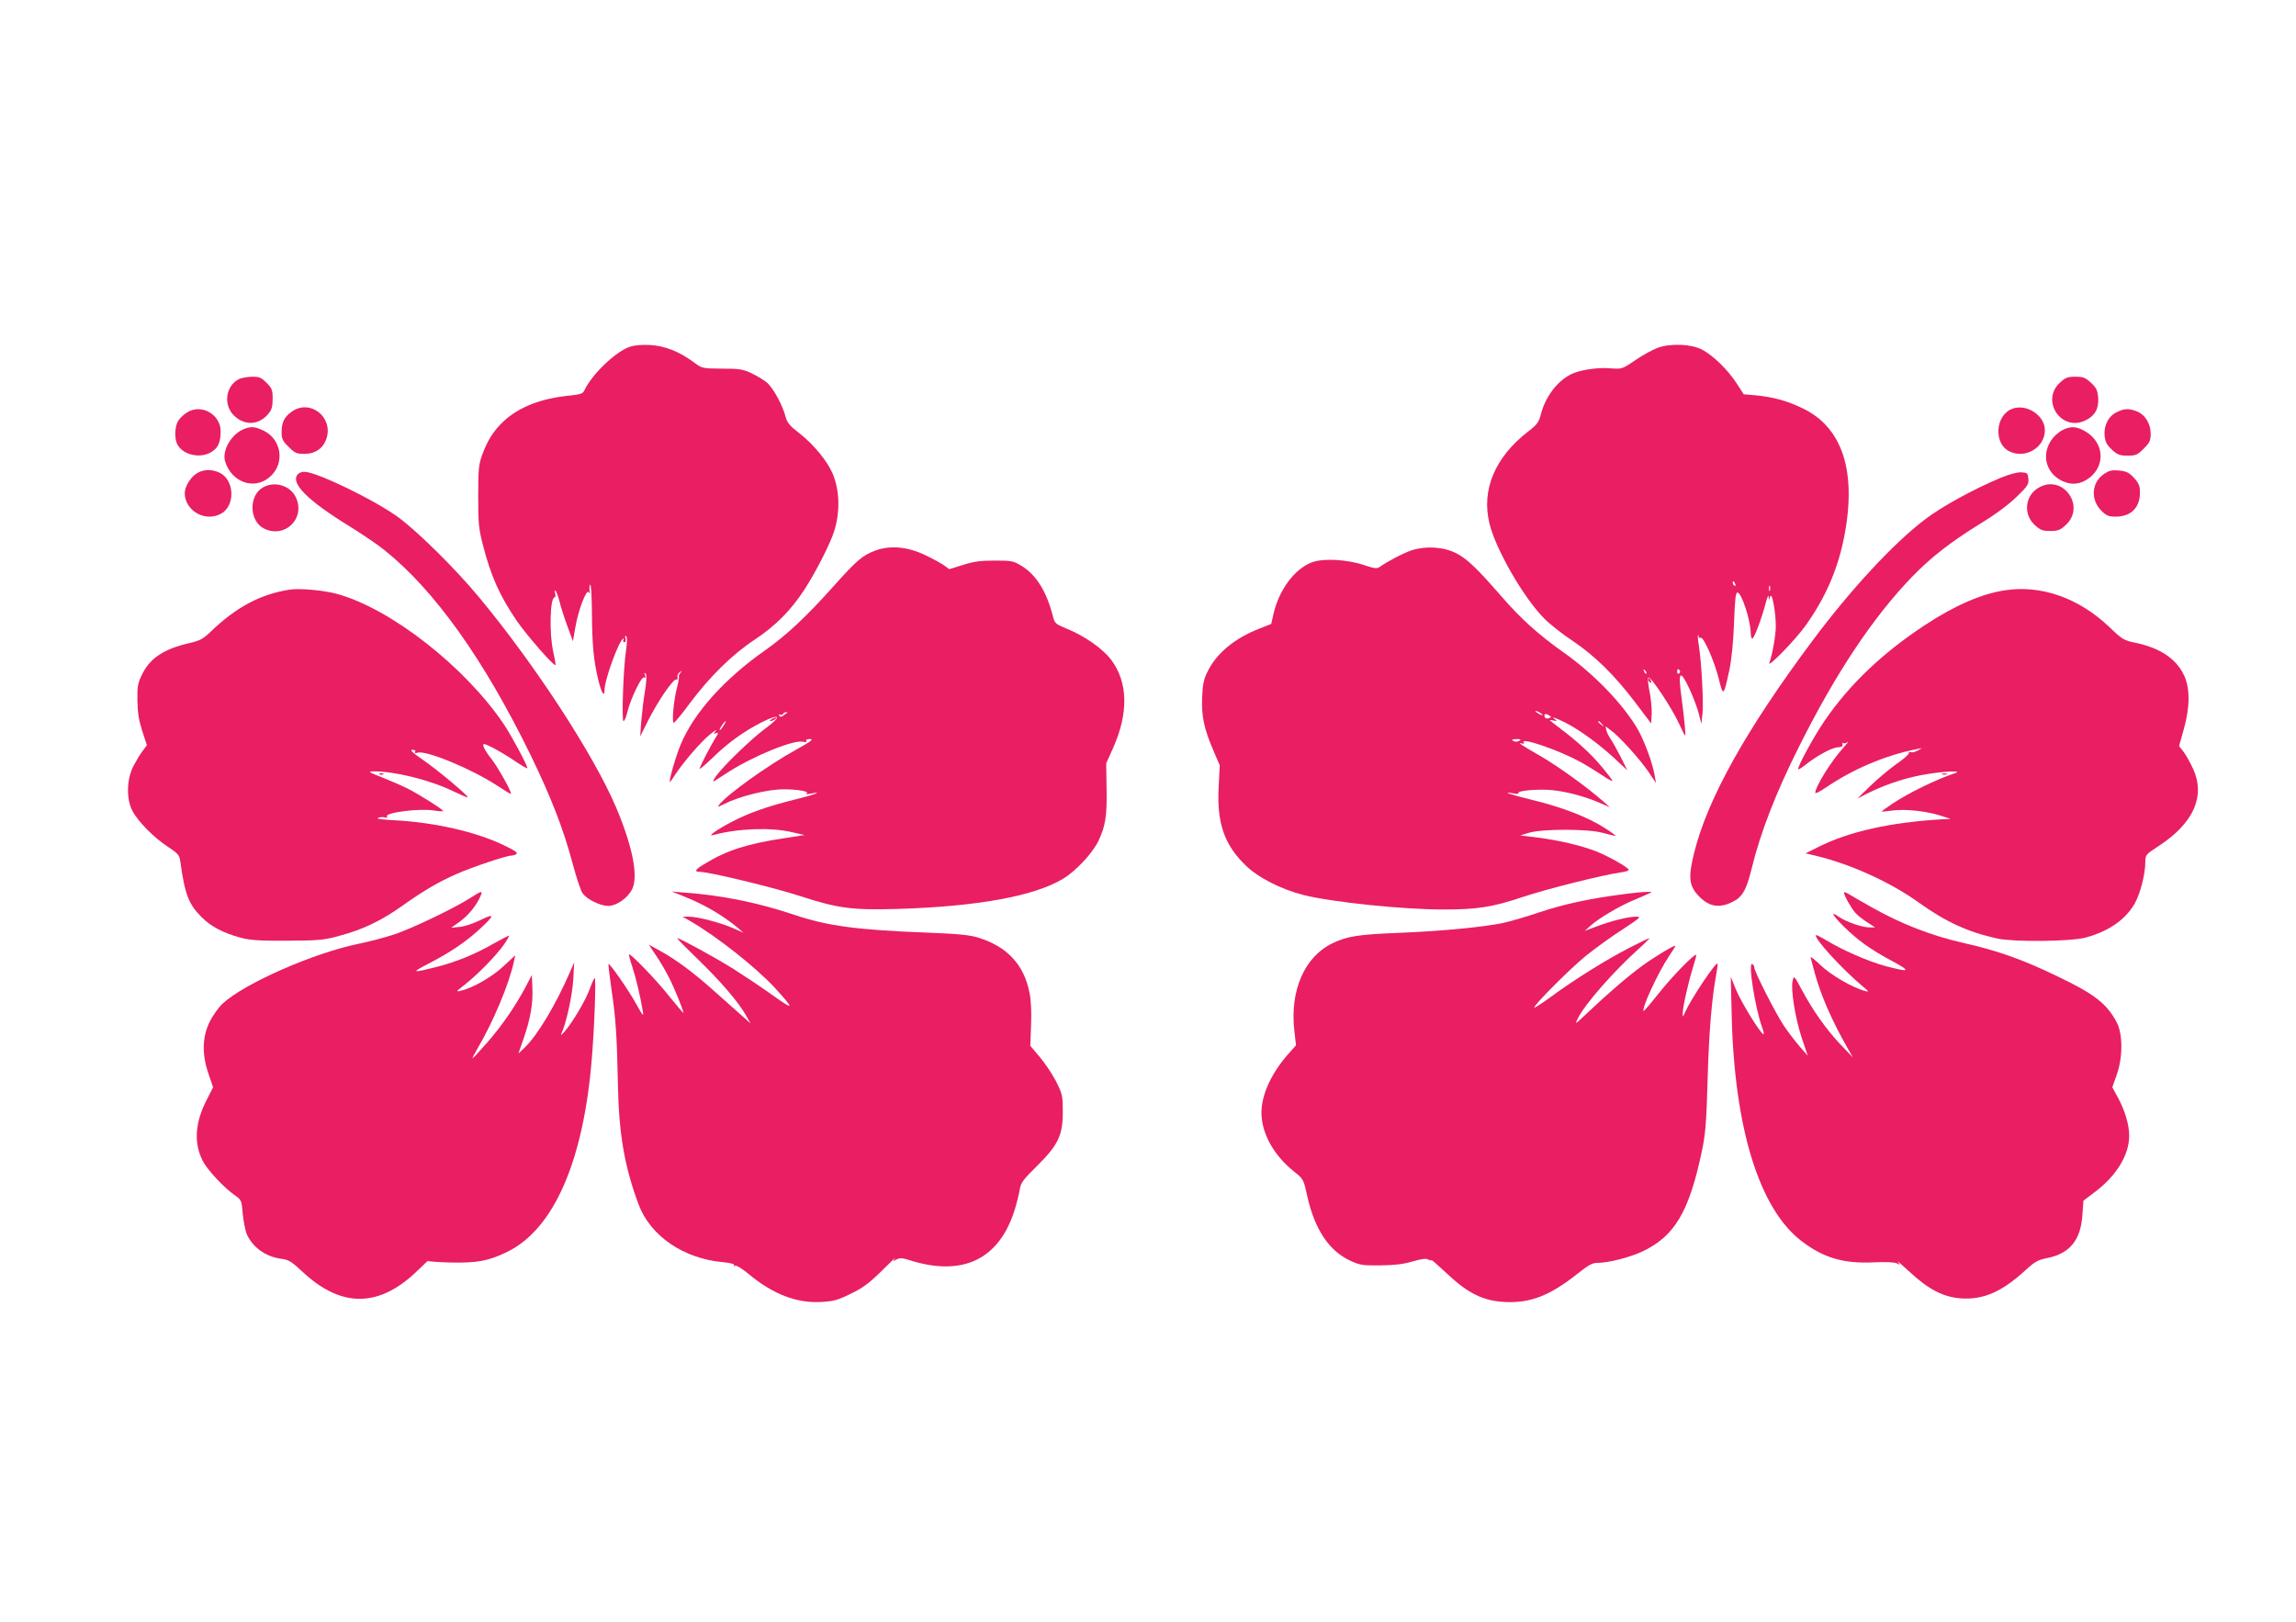
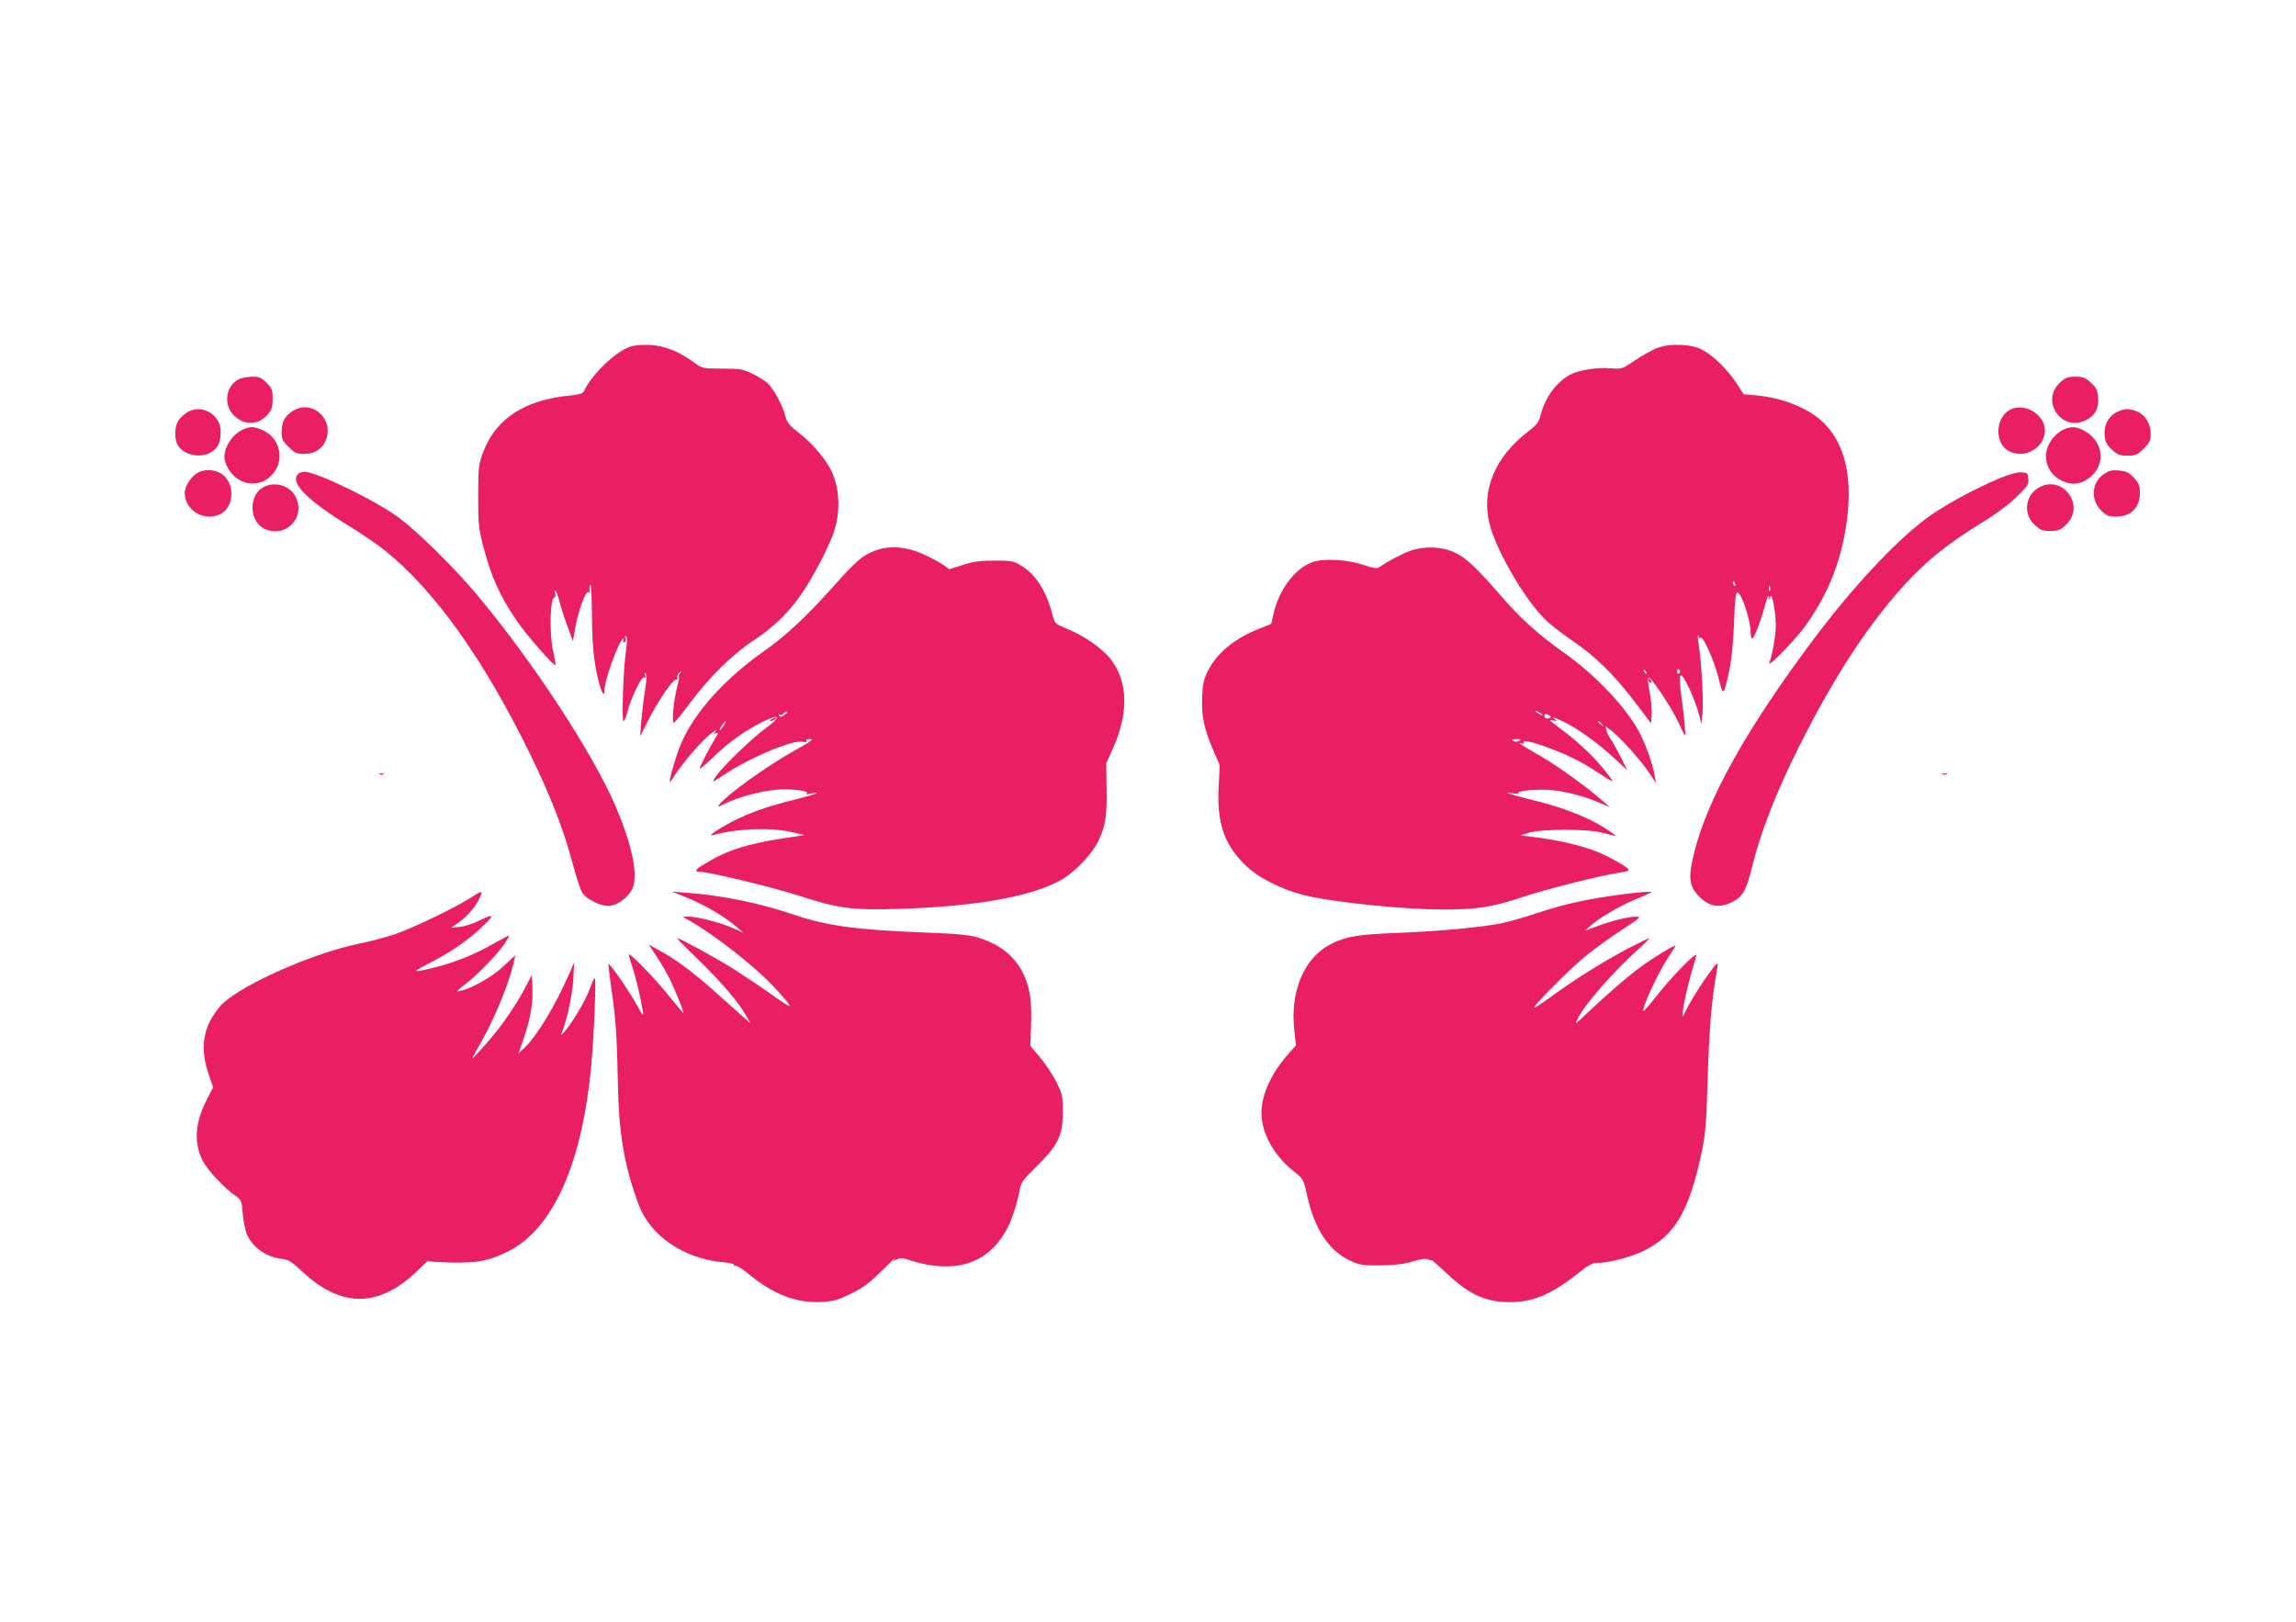
<svg xmlns="http://www.w3.org/2000/svg" version="1.0" width="1280pt" height="904pt" viewBox="0 0 1280 904" preserveAspectRatio="xMidYMid meet">
  <g transform="translate(0,904) scale(0.1,-0.1)" fill="#e91e63" stroke="none">
    <path d="M3506 7105 c-81 -31 -208 -155 -248 -241 -8 -18 -22 -23 -80 -29 -161 -15 -285 -64 -370 -143 -56 -53 -88 -102 -120 -188 -19 -52 -22 -79 -22 -229 0 -153 2 -180 27 -276 44 -172 93 -280 188 -420 56 -81 207 -254 215 -246 3 2 -3 34 -11 70 -24 103 -19 307 7 307 5 0 6 10 3 23 -5 14 -4 19 3 12 5 -5 14 -31 21 -57 6 -26 25 -87 43 -135 l32 -88 13 75 c16 97 62 217 75 199 7 -10 8 -8 5 7 -2 12 -1 28 3 35 5 7 9 -64 10 -157 1 -177 9 -265 36 -377 17 -68 34 -97 34 -55 0 59 84 288 106 288 3 0 2 -4 -1 -10 -3 -5 -1 -10 6 -10 7 0 9 8 6 21 -4 14 -2 18 4 12 6 -6 6 -34 -1 -79 -15 -98 -25 -394 -14 -394 5 0 15 22 21 49 18 75 80 204 94 195 9 -5 10 -2 5 12 -5 13 -4 16 3 9 7 -7 6 -37 -3 -95 -8 -47 -17 -123 -21 -170 l-6 -85 45 90 c56 110 139 231 156 227 7 -2 10 3 7 12 -3 8 2 20 11 28 15 11 15 11 5 -3 -7 -9 -11 -18 -8 -20 2 -3 -2 -29 -10 -59 -20 -74 -31 -204 -18 -199 6 2 46 51 89 109 111 149 239 274 361 354 116 77 202 163 278 280 55 85 122 213 155 296 45 114 45 249 1 352 -30 69 -105 160 -180 219 -57 44 -72 61 -81 94 -16 65 -70 163 -104 192 -17 14 -56 38 -86 52 -48 23 -68 26 -165 26 -109 1 -111 1 -155 34 -84 62 -165 94 -249 98 -50 2 -89 -2 -115 -12z" />
    <path d="M9241 7101 c-29 -11 -86 -42 -126 -70 -72 -49 -73 -49 -139 -44 -70 6 -173 -10 -219 -34 -78 -40 -143 -127 -168 -227 -10 -39 -21 -54 -69 -91 -186 -143 -263 -327 -216 -515 36 -145 190 -412 304 -527 31 -32 104 -89 160 -126 123 -83 233 -190 350 -345 l87 -115 3 54 c1 30 -4 86 -12 124 -8 39 -11 74 -6 78 10 11 131 -170 170 -256 17 -37 32 -67 34 -67 5 0 -4 95 -20 214 -20 146 -8 158 45 45 21 -46 45 -109 52 -139 l14 -55 6 55 c7 57 -5 287 -20 381 -5 29 -7 56 -5 58 2 2 4 -1 4 -8 0 -7 5 -9 10 -6 16 10 77 -129 102 -229 25 -101 27 -99 59 49 12 57 22 153 26 261 5 133 9 171 19 171 23 0 73 -154 74 -224 0 -18 4 -33 9 -33 10 0 53 114 75 200 8 30 15 46 16 35 l1 -20 8 20 c10 26 31 -87 31 -166 0 -50 -19 -158 -36 -204 -12 -33 142 125 200 205 110 153 179 310 215 487 75 370 -5 621 -232 728 -85 41 -160 61 -256 71 l-70 6 -40 62 c-48 74 -131 155 -192 187 -63 32 -175 36 -248 10z m433 -1317 c3 -8 2 -12 -4 -9 -6 3 -10 10 -10 16 0 14 7 11 14 -7z m193 -36 c-3 -7 -5 -2 -5 12 0 14 2 19 5 13 2 -7 2 -19 0 -25z m-689 -463 c-3 -3 -9 2 -12 12 -6 14 -5 15 5 6 7 -7 10 -15 7 -18z m187 16 c3 -5 1 -12 -5 -16 -5 -3 -10 1 -10 9 0 18 6 21 15 7z" />
    <path d="M1329 6925 c-71 -38 -84 -142 -26 -200 59 -59 139 -56 192 7 20 24 25 41 25 85 0 49 -4 59 -34 89 -30 30 -40 34 -82 34 -27 -1 -61 -7 -75 -15z" />
    <path d="M11484 6907 c-109 -100 7 -275 141 -211 54 25 77 67 72 128 -4 42 -10 55 -41 83 -30 28 -43 33 -86 33 -43 0 -56 -5 -86 -33z" />
    <path d="M1629 6747 c-43 -29 -59 -60 -59 -116 0 -37 5 -49 39 -82 35 -35 44 -39 89 -39 60 0 104 31 122 85 39 119 -89 221 -191 152z" />
    <path d="M11215 6760 c-91 -37 -101 -191 -15 -235 89 -46 200 19 200 117 0 84 -106 151 -185 118z" />
    <path d="M1043 6741 c-18 -11 -40 -32 -49 -46 -20 -31 -23 -100 -5 -133 31 -58 127 -80 189 -42 38 23 52 54 52 116 0 94 -108 155 -187 105z" />
    <path d="M11800 6742 c-47 -23 -72 -74 -67 -132 4 -35 13 -51 41 -77 31 -28 43 -33 87 -33 46 0 55 4 90 39 33 33 39 45 39 82 0 56 -30 106 -75 125 -45 18 -72 18 -115 -4z" />
    <path d="M1355 6646 c-67 -29 -118 -119 -100 -178 36 -118 164 -162 250 -86 86 75 65 212 -39 259 -48 22 -70 23 -111 5z" />
    <path d="M11505 6646 c-17 -7 -43 -28 -58 -45 -70 -84 -47 -195 49 -242 54 -25 102 -20 152 17 92 71 81 198 -22 259 -48 28 -77 30 -121 11z" />
    <path d="M1095 6400 c-34 -22 -65 -74 -65 -108 0 -98 111 -163 200 -117 83 43 79 189 -6 230 -44 21 -93 19 -129 -5z" />
    <path d="M11730 6398 c-70 -47 -77 -143 -15 -205 28 -28 40 -33 80 -33 85 0 135 50 135 134 0 38 -6 52 -33 82 -28 30 -42 37 -83 41 -40 4 -55 0 -84 -19z" />
    <path d="M1662 6398 c-48 -48 50 -147 290 -294 68 -42 155 -101 193 -132 278 -223 552 -607 811 -1137 117 -240 187 -421 238 -615 20 -74 44 -146 54 -160 25 -34 98 -70 143 -70 47 0 110 45 134 95 34 74 1 239 -92 458 -125 292 -451 793 -762 1167 -126 153 -335 360 -446 443 -127 95 -460 257 -528 257 -13 0 -28 -5 -35 -12z" />
    <path d="M11155 6377 c-149 -62 -329 -160 -424 -233 -172 -130 -412 -388 -626 -675 -369 -494 -585 -880 -660 -1182 -33 -132 -29 -180 17 -233 59 -67 118 -80 194 -43 57 27 80 67 109 186 49 202 135 423 266 684 203 406 410 717 628 943 109 112 211 191 381 297 84 51 161 108 203 150 61 59 68 70 65 100 -3 31 -6 34 -38 36 -21 2 -66 -10 -115 -30z" />
    <path d="M1468 6324 c-82 -44 -80 -187 3 -230 114 -58 232 53 180 170 -29 68 -117 96 -183 60z" />
    <path d="M11363 6320 c-75 -45 -84 -148 -19 -207 30 -28 43 -33 86 -33 43 0 56 5 86 33 116 106 -19 289 -153 207z" />
    <path d="M4883 5972 c-72 -26 -106 -54 -236 -200 -154 -172 -264 -274 -377 -354 -228 -159 -401 -350 -475 -528 -27 -63 -69 -210 -60 -210 1 0 15 19 30 43 47 71 141 180 192 222 26 21 41 31 33 20 -14 -17 -13 -18 2 -12 15 5 14 0 -6 -31 -27 -44 -86 -158 -86 -168 0 -4 33 24 73 62 87 85 177 149 276 199 101 50 111 32 19 -35 -79 -58 -239 -213 -278 -269 -13 -19 -17 -31 -9 -26 7 5 43 28 79 51 143 91 366 182 417 169 16 -4 22 -2 18 5 -4 6 5 10 22 10 21 0 3 -14 -82 -61 -155 -86 -375 -243 -425 -304 -13 -16 -10 -15 25 2 89 45 243 83 335 83 76 0 143 -12 128 -22 -8 -6 0 -7 22 -2 78 15 15 -8 -96 -35 -148 -37 -247 -72 -344 -122 -84 -44 -141 -85 -104 -74 136 37 323 44 439 16 l70 -16 -116 -18 c-199 -30 -317 -67 -436 -140 -57 -33 -66 -47 -32 -47 51 0 408 -86 559 -135 212 -69 291 -79 540 -72 446 13 765 71 926 168 73 44 165 143 198 212 39 83 48 139 45 292 l-2 140 37 82 c89 198 85 371 -11 497 -46 60 -147 131 -243 170 -66 27 -70 31 -80 70 -35 138 -92 230 -174 281 -46 28 -55 30 -150 30 -79 0 -118 -5 -177 -24 l-77 -24 -30 22 c-17 12 -65 38 -107 58 -96 45 -190 54 -272 25z m-494 -905 c-2 -1 -11 -8 -21 -15 -12 -10 -18 -10 -24 -1 -4 7 -3 9 4 5 6 -3 13 -2 17 4 3 5 11 10 17 10 6 0 9 -1 7 -3z m-355 -72 c-9 -14 -18 -25 -21 -25 -5 0 5 18 20 38 17 22 18 13 1 -13z" />
    <path d="M7869 5972 c-49 -17 -128 -58 -180 -94 -13 -9 -32 -6 -85 12 -95 32 -228 39 -291 15 -97 -37 -184 -155 -214 -290 l-12 -53 -68 -27 c-135 -53 -235 -135 -285 -235 -23 -45 -29 -72 -32 -145 -5 -105 10 -177 63 -300 l35 -81 -6 -119 c-11 -200 30 -322 148 -437 69 -69 201 -136 324 -167 159 -40 550 -81 781 -81 190 0 272 13 443 70 134 45 447 123 547 137 24 3 43 9 43 14 0 12 -109 74 -181 103 -86 33 -204 61 -327 77 l-97 12 50 15 c75 22 331 22 411 -1 34 -9 66 -17 70 -17 5 0 -22 21 -61 45 -91 59 -238 116 -400 155 -120 29 -184 51 -107 37 19 -4 31 -3 27 2 -8 14 116 24 191 16 80 -8 183 -36 261 -70 l58 -25 -40 35 c-85 75 -240 187 -338 245 -121 70 -140 83 -114 76 12 -4 16 -2 11 5 -19 32 199 -44 316 -108 36 -20 91 -54 124 -76 32 -22 57 -35 55 -29 -2 6 -28 40 -58 76 -57 69 -139 145 -233 215 -32 24 -58 45 -58 46 0 2 10 1 23 -2 18 -4 19 -3 7 6 -28 20 0 11 58 -18 80 -41 184 -117 271 -197 l73 -68 -37 75 c-21 40 -46 86 -57 101 -10 15 -21 37 -23 48 l-4 21 28 -21 c45 -31 162 -161 210 -231 l43 -64 -7 40 c-11 68 -55 187 -91 253 -79 140 -245 314 -420 437 -138 98 -235 185 -345 312 -135 155 -190 208 -251 239 -70 36 -169 42 -249 16z m731 -918 c0 -2 -9 0 -20 6 -11 6 -20 13 -20 16 0 2 9 0 20 -6 11 -6 20 -13 20 -16z m38 -3 c11 -7 11 -9 -1 -14 -16 -6 -27 0 -27 15 0 10 11 10 28 -1z m293 -48 c13 -16 12 -17 -3 -4 -10 7 -18 15 -18 17 0 8 8 3 21 -13z m-460 -92 c-8 -5 -20 -7 -28 -4 -21 8 -15 13 15 13 20 0 23 -3 13 -9z" />
-     <path d="M1615 5753 c-162 -25 -298 -97 -440 -234 -43 -41 -60 -50 -119 -64 -141 -32 -219 -83 -263 -173 -25 -50 -28 -67 -27 -147 1 -68 8 -110 27 -170 l26 -79 -23 -31 c-13 -16 -36 -55 -52 -85 -38 -74 -41 -182 -6 -250 31 -59 121 -151 199 -201 51 -33 63 -47 67 -73 26 -191 47 -245 119 -318 53 -53 122 -89 217 -115 52 -14 103 -18 260 -17 176 1 204 3 291 27 129 34 232 83 348 165 116 83 211 139 309 181 83 37 275 101 300 101 9 0 23 4 31 9 10 7 -9 20 -70 49 -152 74 -384 127 -603 139 -78 4 -112 9 -98 14 12 5 30 5 39 2 10 -4 14 -2 10 5 -14 22 180 47 261 34 28 -5 52 -6 52 -3 0 9 -136 94 -199 126 -30 15 -93 42 -140 61 -77 30 -82 33 -49 34 118 1 315 -48 443 -110 44 -21 81 -37 83 -35 7 6 -171 155 -250 209 -59 41 -76 56 -59 56 14 0 20 -4 15 -11 -4 -7 0 -9 14 -5 47 15 301 -90 443 -183 41 -27 75 -48 77 -46 7 7 -70 145 -108 194 -23 28 -43 61 -45 71 -3 18 1 17 54 -9 32 -17 88 -50 124 -75 37 -25 67 -42 67 -38 0 16 -88 180 -130 243 -217 322 -630 645 -930 728 -72 20 -211 33 -265 24z" />
-     <path d="M11175 5749 c-130 -20 -279 -85 -446 -195 -235 -155 -419 -330 -557 -532 -60 -87 -155 -262 -147 -270 2 -3 21 9 42 26 65 51 147 95 178 96 21 1 29 5 27 16 -2 8 0 12 4 8 4 -4 14 -2 23 5 9 6 -2 -8 -24 -33 -67 -74 -155 -216 -155 -250 0 -5 26 7 58 29 152 104 332 180 507 215 l30 6 -24 -14 c-14 -8 -31 -12 -38 -9 -8 3 -13 1 -11 -5 2 -6 -30 -34 -71 -62 -40 -29 -106 -84 -145 -122 l-71 -69 72 36 c98 47 209 83 318 100 98 16 200 20 155 5 -98 -31 -264 -112 -351 -171 -33 -22 -59 -41 -59 -43 0 -1 28 1 62 6 71 9 188 -3 270 -30 l53 -17 -45 -2 c-290 -17 -522 -68 -694 -155 l-70 -35 55 -13 c194 -46 417 -147 577 -262 149 -107 274 -164 437 -200 93 -20 413 -17 494 6 131 36 224 102 275 195 29 54 56 161 56 226 0 39 2 42 76 90 194 127 260 277 190 430 -15 32 -38 74 -52 93 l-26 33 26 92 c35 123 36 231 2 302 -43 92 -134 153 -268 181 -68 14 -76 19 -148 88 -171 163 -381 237 -585 205z" />
    <path d="M9190 5251 c0 -6 4 -13 10 -16 6 -3 7 1 4 9 -7 18 -14 21 -14 7z" />
    <path d="M4300 5030 c-8 -5 -10 -10 -5 -10 6 0 17 5 25 10 8 5 11 10 5 10 -5 0 -17 -5 -25 -10z" />
    <path d="M2118 4723 c7 -3 16 -2 19 1 4 3 -2 6 -13 5 -11 0 -14 -3 -6 -6z" />
    <path d="M10828 4723 c6 -2 18 -2 25 0 6 3 1 5 -13 5 -14 0 -19 -2 -12 -5z" />
    <path d="M2620 4033 c-90 -57 -327 -171 -425 -203 -49 -16 -137 -39 -195 -51 -250 -51 -635 -220 -757 -332 -24 -22 -57 -68 -74 -103 -42 -85 -44 -183 -6 -292 l25 -73 -38 -75 c-63 -124 -70 -236 -20 -335 26 -51 118 -149 176 -190 40 -28 41 -29 47 -103 4 -42 14 -93 22 -114 32 -74 104 -127 192 -139 42 -5 58 -15 121 -74 218 -203 429 -199 644 12 32 31 56 54 54 50 -2 -3 55 -7 127 -9 148 -3 211 9 314 59 259 126 425 502 472 1074 15 177 25 461 16 453 -5 -5 -17 -32 -27 -60 -21 -61 -95 -186 -140 -238 -17 -19 -25 -25 -19 -13 26 51 62 214 67 303 l5 95 -24 -55 c-79 -182 -180 -350 -251 -419 l-36 -34 30 86 c38 111 52 194 48 282 l-3 70 -34 -65 c-54 -103 -133 -219 -216 -313 -42 -48 -78 -87 -81 -87 -2 0 10 24 27 53 87 147 178 363 204 487 l8 35 -67 -62 c-64 -60 -171 -121 -240 -137 -26 -6 -22 -2 25 35 73 57 178 165 218 223 18 26 31 49 29 50 -1 2 -41 -19 -88 -45 -96 -56 -211 -103 -315 -129 -139 -35 -145 -33 -50 16 118 61 206 119 283 189 91 83 94 97 12 57 -37 -19 -90 -37 -117 -39 l-48 -5 48 34 c48 35 93 90 115 141 15 34 9 33 -58 -10z" />
    <path d="M3805 4046 c118 -46 228 -110 310 -180 l30 -26 -56 25 c-69 31 -200 65 -248 65 l-36 0 42 -24 c145 -83 368 -259 473 -373 111 -122 109 -128 -14 -40 -63 45 -161 110 -216 145 -102 64 -300 172 -314 172 -5 0 47 -52 113 -116 126 -121 229 -241 271 -316 l24 -43 -56 50 c-31 28 -96 86 -145 129 -115 103 -212 175 -297 222 l-69 38 40 -60 c22 -32 55 -88 73 -124 30 -59 80 -182 80 -196 0 -4 -35 38 -79 92 -69 88 -210 234 -224 234 -3 0 5 -31 18 -69 21 -64 45 -165 59 -251 5 -29 -1 -22 -37 43 -41 75 -148 229 -155 223 -1 -2 6 -66 17 -142 24 -161 30 -251 36 -534 5 -271 37 -455 115 -664 66 -176 250 -302 470 -322 43 -4 67 -11 63 -17 -3 -6 -1 -7 5 -3 7 4 41 -17 78 -48 134 -111 265 -161 400 -154 73 4 94 10 169 47 68 33 103 60 173 129 48 48 80 78 72 68 -14 -18 -14 -19 8 -7 19 10 32 9 70 -3 299 -96 504 3 590 284 11 36 23 85 27 109 6 38 19 55 95 130 119 118 145 171 145 302 0 90 -2 99 -37 170 -21 40 -62 102 -91 136 l-53 63 4 115 c3 69 0 141 -8 178 -30 157 -123 259 -283 309 -49 16 -110 22 -287 29 -394 15 -556 37 -741 99 -203 68 -398 108 -609 124 l-75 6 60 -24z" />
    <path d="M9042 4054 c-180 -23 -323 -54 -461 -100 -74 -25 -164 -51 -201 -59 -111 -23 -335 -45 -575 -55 -235 -9 -295 -19 -378 -59 -155 -75 -237 -264 -211 -488 l9 -80 -39 -44 c-107 -120 -164 -254 -152 -361 11 -107 76 -215 179 -298 53 -42 54 -42 75 -139 42 -185 121 -304 240 -359 52 -24 67 -27 167 -26 79 1 130 7 180 22 48 14 75 18 87 11 10 -5 18 -7 18 -3 0 3 38 -30 85 -74 118 -112 204 -154 324 -160 143 -7 251 35 406 158 59 47 82 60 109 60 63 0 180 30 253 64 179 85 259 220 330 555 21 99 26 159 33 411 8 267 23 445 49 585 5 27 8 51 6 53 -10 10 -148 -197 -180 -269 -13 -31 -14 -32 -14 -9 -1 32 32 177 58 260 11 35 19 65 17 67 -8 9 -133 -119 -206 -211 -46 -58 -85 -104 -87 -102 -13 13 81 215 141 305 20 29 36 55 36 58 0 9 -115 -60 -185 -111 -77 -56 -190 -153 -304 -261 -73 -69 -74 -70 -53 -29 41 80 196 257 340 387 35 31 60 57 57 57 -4 0 -56 -25 -116 -56 -122 -63 -300 -173 -433 -271 -48 -35 -90 -62 -92 -60 -9 9 201 219 291 292 51 40 141 106 201 144 100 66 106 71 74 71 -43 0 -143 -25 -223 -56 l-62 -23 36 32 c46 40 155 105 234 138 121 52 115 48 75 47 -19 0 -81 -6 -138 -14z" />
-     <path d="M10280 4064 c0 -15 41 -88 64 -113 11 -13 41 -37 65 -52 l45 -29 -32 0 c-41 0 -132 32 -172 60 -48 34 -35 9 27 -53 75 -75 152 -131 271 -194 109 -59 101 -65 -38 -28 -96 26 -242 90 -333 146 -27 16 -51 28 -53 26 -15 -14 148 -192 261 -286 34 -28 36 -32 15 -26 -71 18 -194 90 -251 145 -33 32 -58 51 -55 42 2 -9 14 -51 25 -93 33 -119 94 -259 180 -410 l31 -54 -68 71 c-79 83 -155 190 -217 306 -42 79 -44 81 -51 52 -12 -47 14 -209 50 -318 l34 -101 -44 50 c-24 28 -64 80 -89 117 -45 67 -165 302 -165 325 0 6 -5 15 -11 19 -25 15 14 -240 55 -354 9 -24 11 -40 6 -37 -22 13 -125 182 -152 248 l-29 72 5 -215 c15 -630 154 -1079 390 -1259 122 -93 233 -126 401 -118 71 3 118 1 130 -6 19 -10 19 -9 5 9 -8 10 21 -15 66 -56 106 -99 189 -141 287 -148 126 -8 228 37 361 159 50 46 68 56 120 66 125 26 185 99 195 238 l6 82 65 49 c120 91 190 206 190 313 0 61 -24 141 -63 213 l-31 57 24 68 c35 96 35 228 1 293 -55 104 -123 158 -326 255 -198 96 -336 145 -527 188 -180 41 -344 104 -513 199 -60 34 -120 68 -132 76 -13 8 -23 10 -23 6z" />
  </g>
</svg>